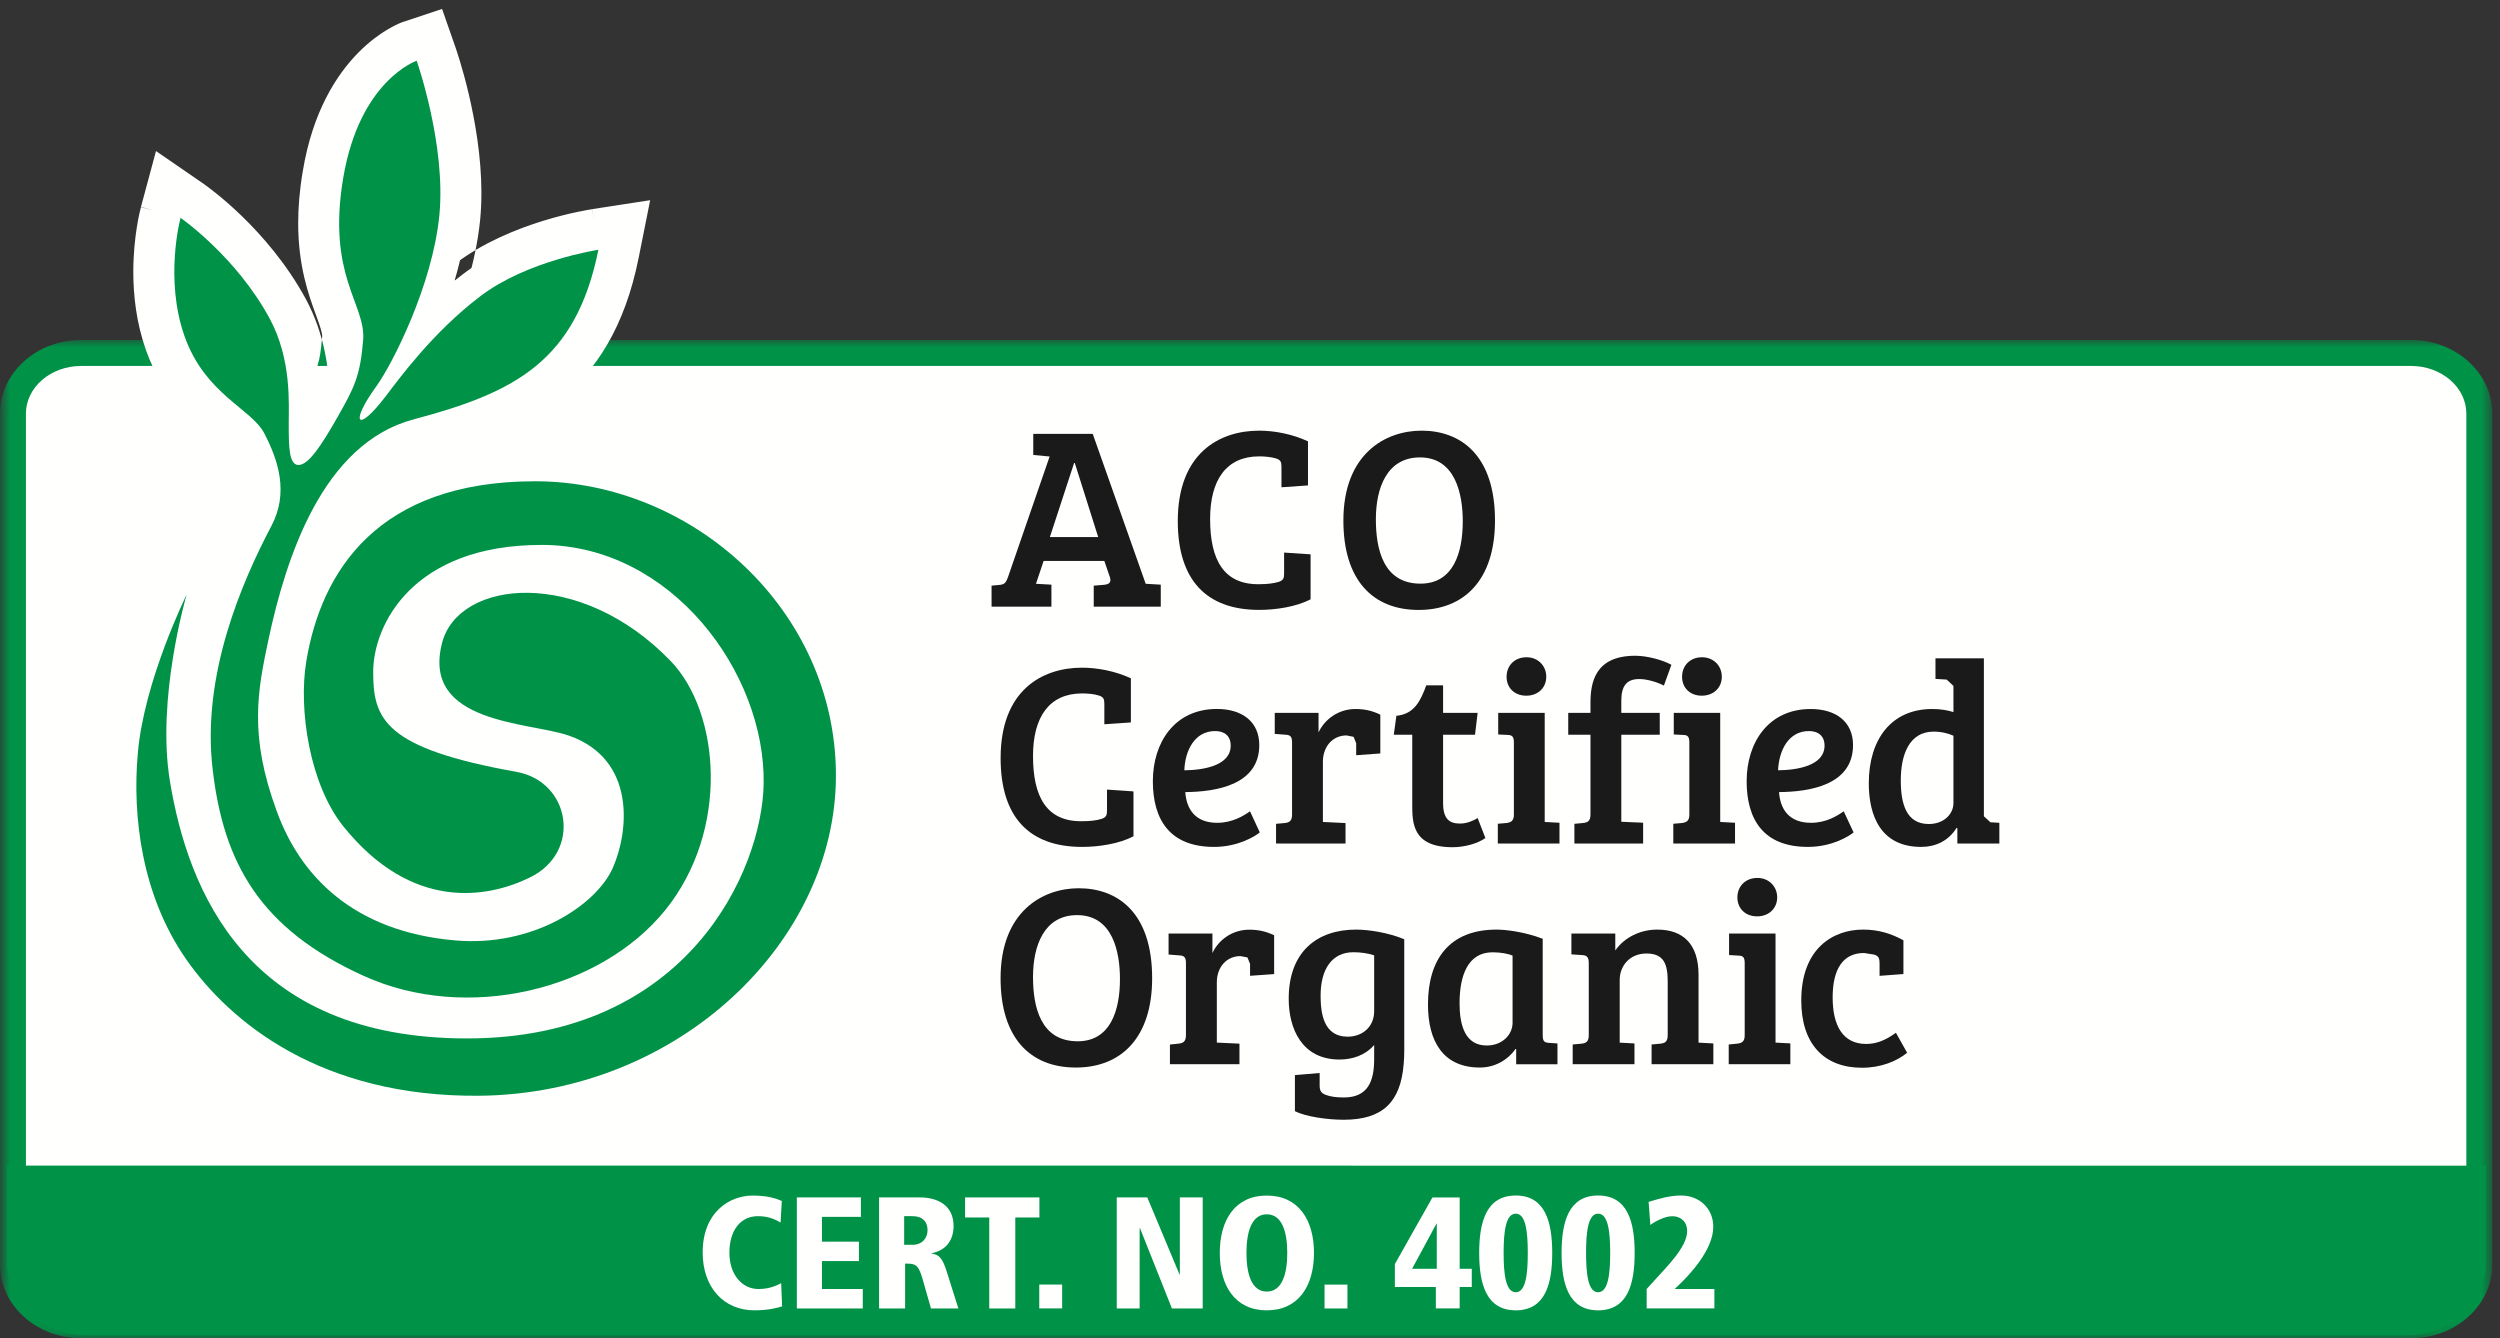
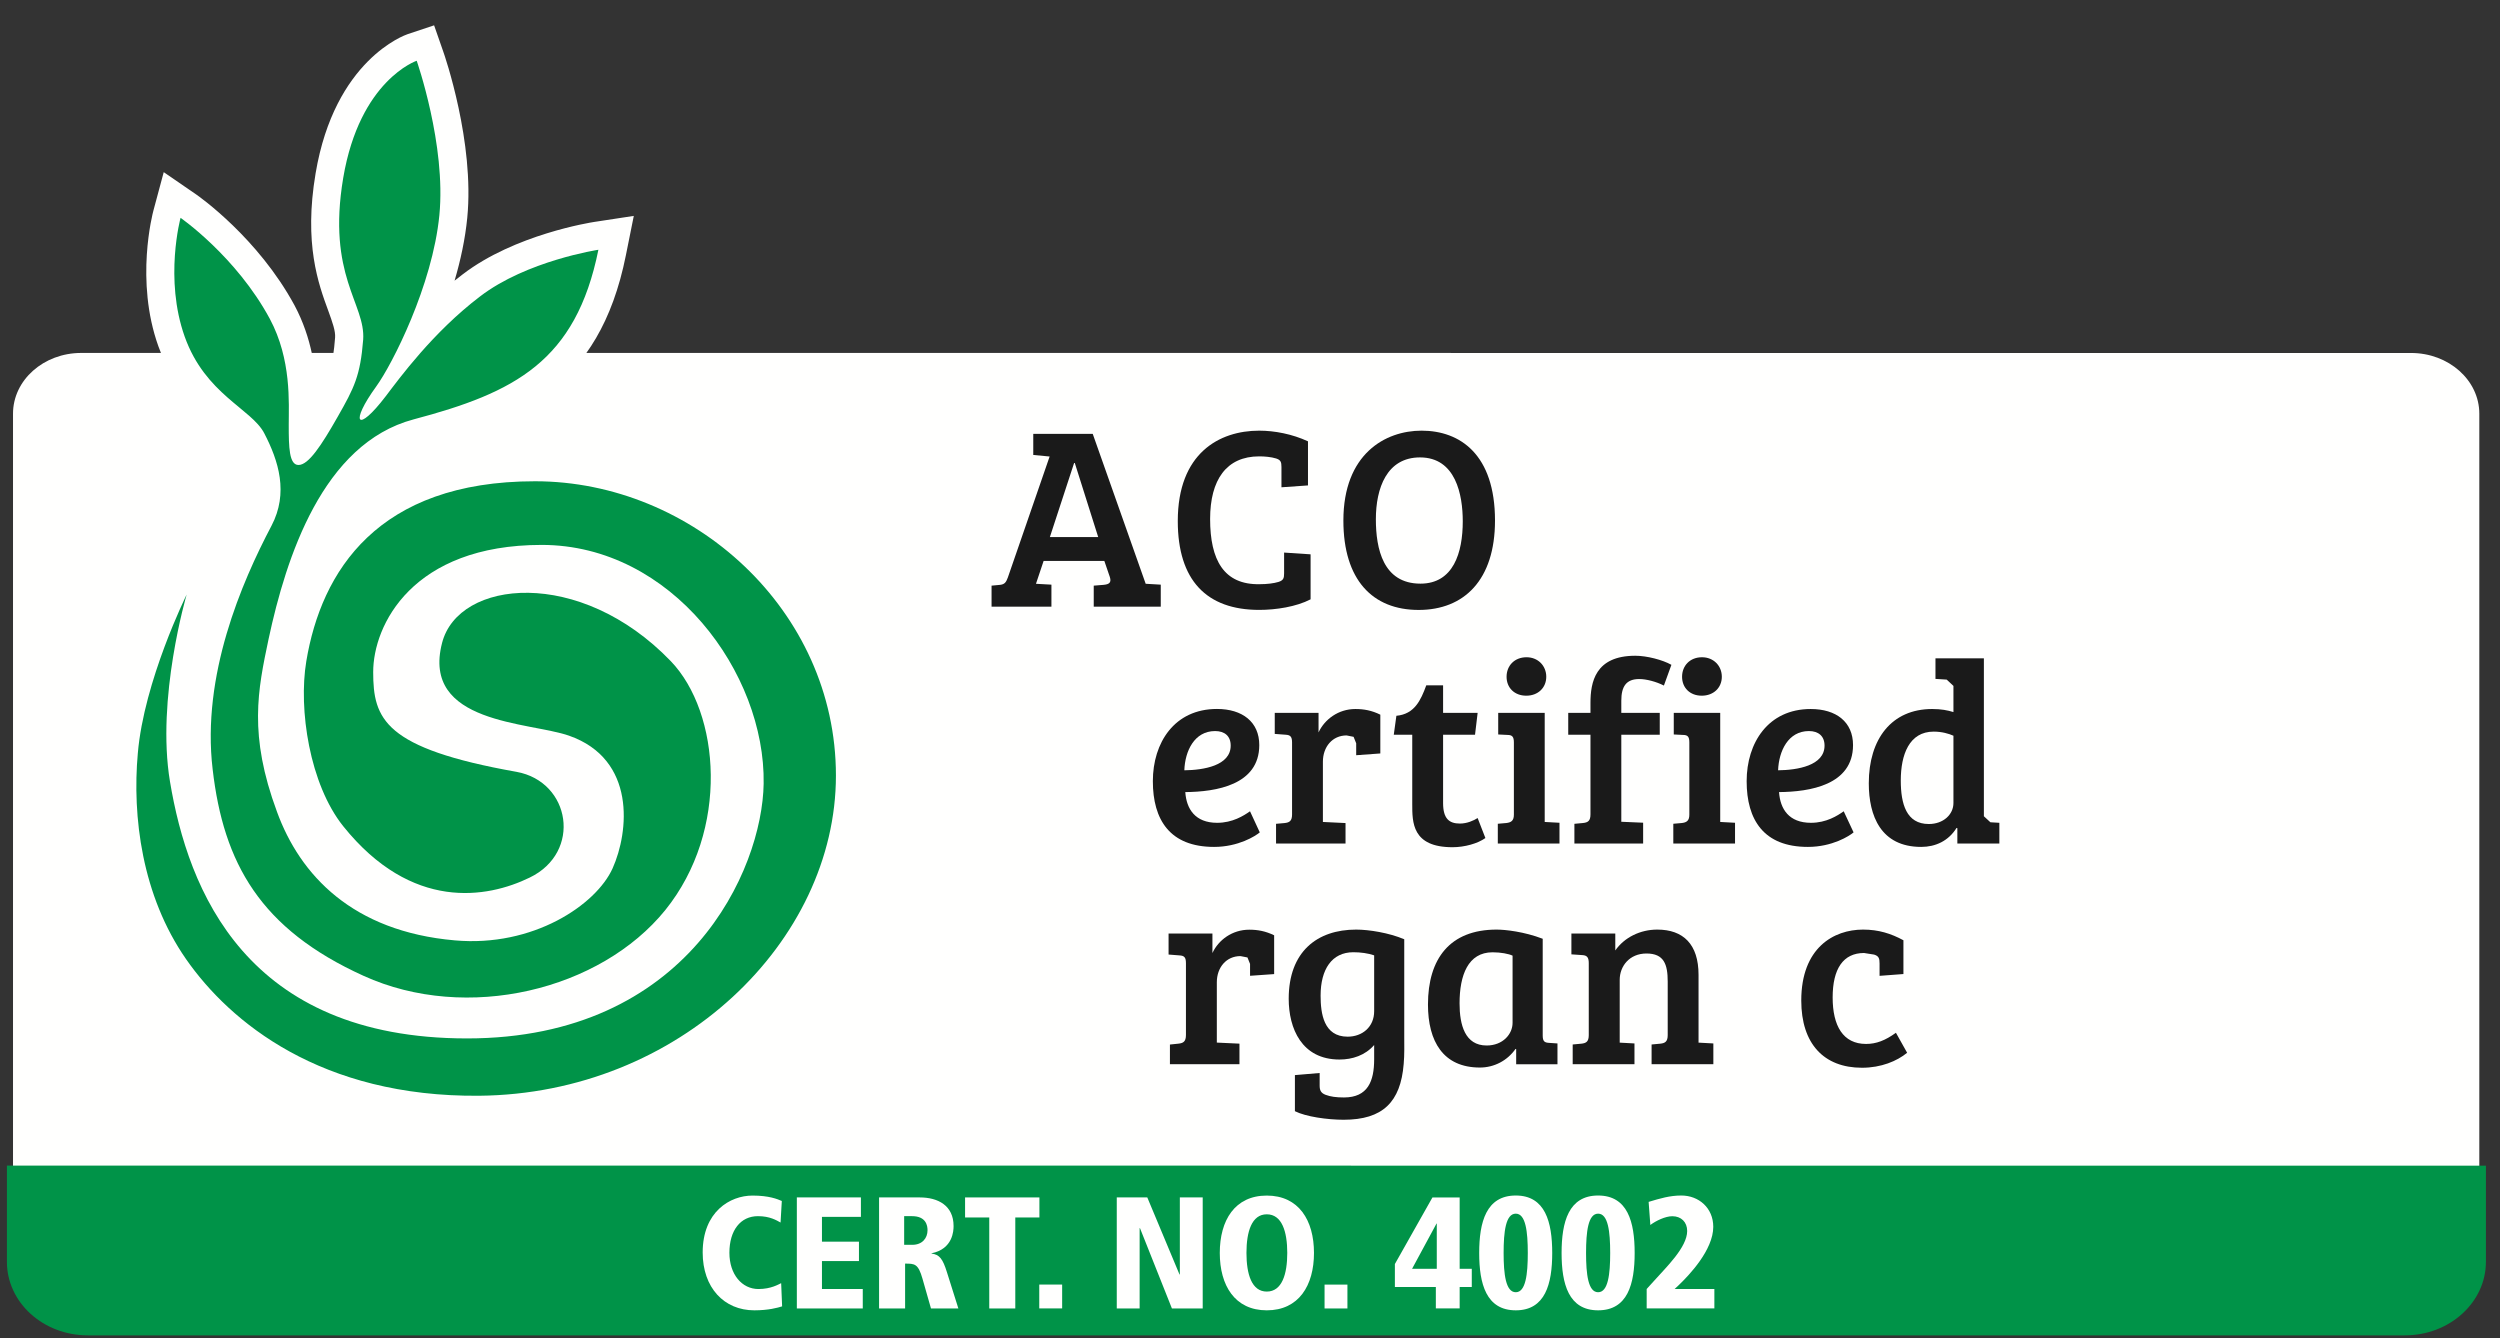
<svg xmlns="http://www.w3.org/2000/svg" xmlns:xlink="http://www.w3.org/1999/xlink" width="170px" height="91px" viewBox="0 0 170 91" version="1.1">
  <rect x="0" y="0" width="170" height="91" fill="#333333" stroke="none" />
  <title>ACOLogo</title>
  <defs>
    <polygon id="path-1" points="0 -1.61407239e-14 169.271 -1.61407239e-14 169.271 67.882 0 67.882" />
  </defs>
  <g id="03-Why-Organics-Landing-Page_AW" stroke="none" stroke-width="1" fill="none" fill-rule="evenodd">
    <g id="01-Why-Organics_AW" transform="translate(-1010, -4180)">
      <g id="Group-14" transform="translate(260, 4168)">
        <g id="Group" transform="translate(750, 11)">
          <g id="ACOLogo" transform="translate(0.204, 1.608)">
            <g id="Group-4" transform="translate(0, 22.509)">
              <mask id="mask-2" fill="white">
                <use xlink:href="#path-1" />
              </mask>
              <g id="Clip-2" />
              <path d="M5.317,67.003 C2.757,67.003 0.681,65.153 0.681,62.877 L0.681,5.012 C0.681,2.736 2.757,0.883 5.317,0.883 L163.749,0.886 C166.306,0.886 168.389,2.736 168.389,5.012 L168.389,62.877 C168.389,65.153 166.306,67.003 163.749,67.003 L5.317,67.003" id="Fill-1" fill="#FFFFFE" mask="url(#mask-2)" />
-               <path d="M163.749,-1.61407239e-14 L5.317,-1.61407239e-14 C2.267,-1.61407239e-14 -0.204,2.242 -0.204,5.009 L-0.204,62.873 C-0.204,65.64 2.267,67.882 5.317,67.882 L163.749,67.882 C166.796,67.882 169.271,65.64 169.271,62.873 L169.271,5.009 C169.271,2.242 166.796,-1.61407239e-14 163.749,-1.61407239e-14 Z M163.749,1.768 C165.822,1.768 167.507,3.223 167.507,5.009 L167.507,62.873 C167.507,64.666 165.822,66.117 163.749,66.117 L5.317,66.117 C3.244,66.117 1.559,64.666 1.559,62.873 L1.559,5.009 C1.559,3.223 3.244,1.768 5.317,1.768 L163.749,1.768 L163.749,1.768 Z" id="Fill-3" fill="#009348" mask="url(#mask-2)" />
            </g>
            <path d="M168.838,78.657 L168.838,85.192 C168.838,87.959 166.37,90.197 163.321,90.197 L5.777,90.197 C2.723,90.197 0.266,87.959 0.266,85.192 L0.266,78.653 L168.838,78.657" id="Fill-5" fill="#009348" />
            <path d="M31.558,69.14 C28.76,69.14 26.136,68.584 23.726,67.491 C16.649,64.277 13.245,59.619 12.35,51.925 C11.737,46.688 13.156,40.739 16.571,34.255 C17.224,33.021 17.074,31.662 16.074,29.74 C15.934,29.46 15.379,29.014 14.858,28.581 C13.497,27.447 11.628,25.903 10.563,22.932 C8.97,18.475 10.178,13.899 10.229,13.708 L10.93,11.098 L13.16,12.631 C13.33,12.751 17.333,15.558 19.825,20.158 C21.02,22.4 21.285,24.646 21.34,26.373 C22.211,24.826 22.436,24.24 22.582,22.346 C22.616,21.903 22.409,21.324 22.119,20.526 C21.452,18.71 20.444,15.974 21.258,11.173 C22.555,3.462 27.321,1.779 27.525,1.711 L29.315,1.114 L29.935,2.893 C30.027,3.142 32.076,9.074 31.569,14.209 C31.429,15.64 31.116,17.092 30.707,18.478 L31.266,18.042 C34.796,15.337 39.977,14.519 40.194,14.485 L42.894,14.073 L42.356,16.751 C40.535,25.849 34.952,28.019 28.406,29.753 C24.475,30.803 21.622,35.342 19.93,43.233 C19.229,46.579 18.678,49.203 20.421,53.939 C22.061,58.447 25.584,60.969 30.888,61.436 C31.228,61.466 31.558,61.476 31.885,61.476 C36.048,61.476 39.013,59.193 39.708,57.653 C40.263,56.43 40.579,54.478 39.973,53.064 C39.599,52.195 38.908,51.592 37.859,51.22 C37.417,51.063 36.668,50.92 35.888,50.774 C33.308,50.273 30.095,49.66 28.556,47.216 C27.743,45.932 27.555,44.395 28.012,42.637 C28.76,39.693 31.732,37.792 35.575,37.792 C39.497,37.792 43.585,39.7 46.788,43.025 C50.757,47.165 51.622,56.171 46.516,62.478 C43.187,66.588 37.458,69.14 31.558,69.14" id="Fill-6" fill="#FFFFFE" />
-             <path d="M31.558,69.14 L31.558,70.019 C28.645,70.019 25.884,69.443 23.362,68.291 C19.726,66.645 16.962,64.587 15.008,61.909 C13.051,59.231 11.934,55.973 11.478,52.024 C11.376,51.2 11.332,50.355 11.332,49.496 C11.332,44.685 12.843,39.437 15.795,33.846 C15.989,33.461 16.08,33.11 16.084,32.68 C16.087,32.05 15.852,31.229 15.287,30.145 L15.287,30.139 L15.505,30.026 L15.298,30.159 L15.287,30.139 L15.505,30.026 L15.298,30.159 C15.301,30.121 14.78,29.641 14.297,29.256 C12.928,28.128 10.869,26.421 9.732,23.228 C9.061,21.347 8.861,19.473 8.861,17.882 C8.864,15.425 9.33,13.66 9.385,13.459 L10.229,13.708 L9.378,13.476 L10.079,10.87 L10.403,9.663 L13.667,11.909 L13.67,11.912 C13.878,12.066 17.99,14.928 20.598,19.736 C21.891,22.152 22.167,24.554 22.225,26.346 L21.34,26.373 L20.57,25.937 C21.421,24.387 21.541,24.135 21.704,22.274 L21.704,22.247 C21.721,22.087 21.564,21.562 21.289,20.826 C20.798,19.494 20.07,17.497 20.073,14.567 C20.073,13.514 20.162,12.342 20.387,11.023 C21.724,2.951 26.864,0.975 27.242,0.872 L29.033,0.276 L29.856,0 L30.765,2.6 C30.857,2.869 32.525,7.643 32.532,12.498 C32.532,13.101 32.505,13.698 32.45,14.297 C32.304,15.797 31.977,17.296 31.555,18.727 L30.707,18.478 L30.166,17.783 L30.721,17.347 L30.731,17.34 C34.523,14.454 39.769,13.667 40.072,13.613 L40.194,14.485 L40.065,13.613 L42.761,13.197 L44.007,13.006 L43.224,16.925 C42.284,21.627 40.31,24.687 37.692,26.714 C35.085,28.735 31.93,29.733 28.631,30.609 C26.932,31.062 25.418,32.268 24.076,34.398 C22.739,36.517 21.622,39.536 20.795,43.421 C20.434,45.111 20.138,46.549 20.138,48.126 C20.138,49.666 20.414,51.367 21.251,53.633 L21.255,53.636 C22.817,57.831 25.894,60.073 30.963,60.553 C31.279,60.58 31.586,60.594 31.885,60.594 C33.805,60.594 35.439,60.066 36.664,59.374 C37.89,58.696 38.69,57.8 38.904,57.292 C39.194,56.662 39.422,55.718 39.418,54.856 C39.418,54.317 39.333,53.81 39.16,53.411 C38.88,52.781 38.448,52.379 37.563,52.052 C37.243,51.936 36.498,51.786 35.722,51.643 C33.165,51.125 29.662,50.556 27.807,47.687 C27.195,46.719 26.881,45.608 26.881,44.429 C26.881,43.778 26.977,43.104 27.154,42.415 C28.035,38.981 31.467,36.895 35.575,36.906 C39.786,36.909 44.078,38.943 47.421,42.415 C49.671,44.773 50.931,48.406 50.937,52.287 C50.937,55.926 49.814,59.807 47.2,63.037 C43.667,67.388 37.706,70.012 31.558,70.019 L31.558,68.254 C37.206,68.261 42.71,65.794 45.831,61.923 C48.16,59.05 49.178,55.565 49.178,52.287 C49.181,48.787 48,45.554 46.151,43.639 C43.095,40.456 39.211,38.671 35.575,38.674 C32.001,38.691 29.485,40.402 28.866,42.855 C28.72,43.421 28.648,43.942 28.648,44.429 C28.651,45.308 28.869,46.058 29.298,46.743 C30.527,48.76 33.451,49.424 36.059,49.905 C36.838,50.055 37.587,50.191 38.152,50.385 C39.367,50.804 40.317,51.602 40.783,52.716 C41.076,53.397 41.182,54.137 41.182,54.856 C41.182,56.014 40.906,57.135 40.514,58.018 C40.034,59.054 39.003,60.066 37.529,60.914 C36.059,61.749 34.129,62.359 31.885,62.359 C31.535,62.359 31.177,62.345 30.806,62.311 C25.268,61.865 21.312,59.061 19.593,54.239 L19.593,54.243 C18.702,51.833 18.375,49.888 18.378,48.126 C18.378,46.32 18.712,44.739 19.066,43.049 C19.93,39.035 21.088,35.839 22.582,33.457 C24.073,31.079 25.949,29.491 28.178,28.902 C31.429,28.04 34.343,27.082 36.61,25.317 C38.877,23.545 40.6,20.973 41.495,16.574 L41.784,15.136 L40.327,15.357 L40.32,15.361 C40.184,15.367 35.068,16.216 31.8,18.741 L31.266,18.042 L31.807,18.737 L31.256,19.173 L29.091,20.87 L29.863,18.23 C30.262,16.884 30.561,15.487 30.69,14.124 C30.745,13.592 30.765,13.05 30.765,12.498 C30.769,8.035 29.169,3.36 29.104,3.179 L28.764,2.225 L27.804,2.549 C27.777,2.586 23.385,3.973 22.126,11.316 C21.915,12.539 21.837,13.616 21.837,14.567 C21.84,17.214 22.46,18.891 22.946,20.223 C23.208,20.969 23.454,21.542 23.467,22.247 L23.464,22.411 C23.331,24.346 22.997,25.266 22.109,26.806 L20.56,29.566 L20.461,26.404 C20.407,24.741 20.148,22.646 19.045,20.574 C16.673,16.185 12.782,13.439 12.646,13.35 L13.16,12.631 L12.659,13.357 L11.461,12.532 L11.083,13.936 L11.08,13.947 L11.077,13.957 C11.066,13.984 10.624,15.674 10.624,17.882 C10.624,19.323 10.808,21.003 11.397,22.635 C12.384,25.375 14.062,26.765 15.42,27.896 L16.203,28.561 C16.448,28.803 16.663,28.98 16.853,29.334 L16.853,29.331 C17.486,30.551 17.844,31.628 17.847,32.68 C17.851,33.382 17.674,34.06 17.357,34.667 C14.504,40.081 13.095,45.063 13.095,49.496 C13.095,50.287 13.139,51.063 13.228,51.823 C13.664,55.565 14.692,58.485 16.435,60.867 C18.171,63.245 20.645,65.119 24.094,66.686 C26.381,67.722 28.88,68.254 31.558,68.254 L31.558,69.14" id="Fill-7" fill="#FFFFFE" />
-             <path d="M32.096,75.815 C19.77,75.815 13.514,69.48 10.886,65.705 C7.036,60.185 6.965,53.783 7.268,50.453 C7.707,45.237 10.655,39.229 10.777,38.974 L14.324,40.361 C14.304,40.425 12.38,47.077 13.235,52.232 C15.025,62.904 21.016,68.1 31.552,68.1 C46.257,68.1 49.753,56.662 49.818,52.655 C49.879,49.067 48.187,45.077 45.413,42.255 C42.952,39.741 39.823,38.357 36.63,38.357 C29.077,38.357 27.075,42.76 27.075,45.09 C27.075,47.172 27.075,48.549 35.255,49.997 C37.788,50.453 39.65,52.355 39.977,54.835 C40.317,57.313 39.003,59.657 36.637,60.798 C35.476,61.357 33.628,62.028 31.426,62.028 C28.883,62.028 25.125,61.115 21.649,56.757 C18.94,53.38 18.137,47.683 18.749,44.037 C19.604,38.872 23.014,30.207 36.188,30.207 C48.296,30.207 58.545,40.245 58.545,52.123 C58.545,64.84 46.57,75.685 32.399,75.815 L32.096,75.815" id="Fill-8" fill="#FFFFFE" />
+             <path d="M32.096,75.815 C19.77,75.815 13.514,69.48 10.886,65.705 C7.036,60.185 6.965,53.783 7.268,50.453 C7.707,45.237 10.655,39.229 10.777,38.974 L14.324,40.361 C14.304,40.425 12.38,47.077 13.235,52.232 C15.025,62.904 21.016,68.1 31.552,68.1 C46.257,68.1 49.753,56.662 49.818,52.655 C49.879,49.067 48.187,45.077 45.413,42.255 C42.952,39.741 39.823,38.357 36.63,38.357 C27.075,47.172 27.075,48.549 35.255,49.997 C37.788,50.453 39.65,52.355 39.977,54.835 C40.317,57.313 39.003,59.657 36.637,60.798 C35.476,61.357 33.628,62.028 31.426,62.028 C28.883,62.028 25.125,61.115 21.649,56.757 C18.94,53.38 18.137,47.683 18.749,44.037 C19.604,38.872 23.014,30.207 36.188,30.207 C48.296,30.207 58.545,40.245 58.545,52.123 C58.545,64.84 46.57,75.685 32.399,75.815 L32.096,75.815" id="Fill-8" fill="#FFFFFE" />
            <path d="M32.096,75.815 L32.096,77.58 C25.629,77.583 20.638,75.907 16.949,73.689 C13.252,71.481 10.859,68.758 9.432,66.714 C6.1,61.913 5.395,56.614 5.392,52.883 C5.392,51.908 5.443,51.033 5.508,50.297 L5.508,50.307 C6.015,44.593 9.044,38.538 9.191,38.2 L9.906,36.732 L16.503,39.318 L16.009,40.892 L14.62,40.453 L16.016,40.868 L16.009,40.892 L14.62,40.453 L16.016,40.868 C15.985,40.95 14.77,45.281 14.78,49.329 C14.78,50.242 14.838,51.128 14.974,51.946 L14.974,51.943 C15.829,57.02 17.629,60.546 20.267,62.833 C22.916,65.119 26.558,66.325 31.552,66.332 C38.445,66.305 42.363,63.746 44.803,60.768 C47.23,57.807 48.044,54.198 48.054,52.627 L48.054,52.464 C48.071,49.479 46.567,45.925 44.157,43.492 C41.978,41.277 39.309,40.126 36.63,40.122 C33.182,40.132 31.317,41.097 30.248,42.122 C29.169,43.145 28.839,44.405 28.845,45.09 C28.839,45.615 28.859,45.932 28.9,46.044 L29.029,46.252 C29.165,46.409 29.642,46.746 30.694,47.107 C31.735,47.472 33.315,47.864 35.562,48.259 C38.799,48.825 41.311,51.36 41.73,54.6 L41.726,54.597 C41.774,54.934 41.798,55.275 41.798,55.605 C41.805,58.495 40.082,61.112 37.4,62.39 C36.079,63.027 33.992,63.79 31.426,63.793 C28.468,63.828 24.049,62.635 20.267,57.861 C17.759,54.679 16.809,50.273 16.789,46.545 C16.789,45.56 16.86,44.62 17.006,43.744 C17.473,40.96 18.62,37.161 21.551,33.985 C24.485,30.796 29.22,28.418 36.188,28.438 C49.276,28.462 60.278,39.206 60.309,52.123 C60.309,59.05 57.051,65.402 51.972,69.998 C46.887,74.602 39.949,77.512 32.416,77.58 L32.096,77.58 L32.096,74.046 L32.399,74.046 L32.386,74.046 C39.023,73.992 45.154,71.412 49.6,67.381 C54.052,63.344 56.779,57.916 56.779,52.123 C56.779,46.702 54.44,41.666 50.675,37.972 C46.907,34.279 41.75,31.972 36.188,31.972 C29.979,31.992 26.425,33.948 24.141,36.388 C21.867,38.834 20.88,41.952 20.492,44.327 C20.376,44.978 20.318,45.734 20.318,46.545 C20.298,49.639 21.251,53.493 23.025,55.653 C26.207,59.596 29.298,60.233 31.426,60.263 C33.267,60.267 34.871,59.691 35.868,59.207 C37.43,58.444 38.258,57.088 38.268,55.605 L38.227,55.074 L38.227,55.071 C37.985,53.35 36.777,52.092 34.939,51.738 C30.762,50.975 28.563,50.321 27.024,49.183 C26.262,48.617 25.717,47.796 25.51,47.019 C25.292,46.245 25.319,45.605 25.312,45.09 C25.319,43.448 25.983,41.339 27.797,39.58 C29.611,37.819 32.518,36.579 36.63,36.589 C40.341,36.589 43.918,38.2 46.676,41.022 C49.709,44.126 51.567,48.368 51.584,52.464 L51.581,52.682 C51.526,55.118 50.56,59.234 47.544,62.993 C44.545,66.737 39.36,69.893 31.552,69.862 C26.01,69.872 21.394,68.482 17.96,65.504 C14.525,62.529 12.428,58.117 11.492,52.525 L11.485,52.477 L11.492,52.522 C11.315,51.469 11.25,50.392 11.25,49.329 C11.25,46.937 11.594,44.617 11.931,42.865 C12.101,41.986 12.271,41.253 12.401,40.736 L12.564,40.115 L12.642,39.829 L14.324,40.361 L13.681,42.007 L10.134,40.616 L10.777,38.974 L12.363,39.744 C12.261,39.921 9.402,45.881 9.024,50.607 L9.024,50.614 C8.966,51.258 8.922,52.024 8.922,52.883 C8.918,56.181 9.572,60.744 12.329,64.693 C13.534,66.427 15.587,68.761 18.763,70.659 C21.939,72.557 26.235,74.043 32.096,74.046 L32.096,75.815" id="Fill-9" fill="#FFFFFE" />
            <path d="M12.074,14.205 C12.074,14.205 10.951,18.345 12.357,22.288 C13.762,26.217 16.894,27.181 17.765,28.854 C18.742,30.731 19.43,32.916 18.256,35.147 C16.22,39.011 13.497,45.325 14.256,51.704 C14.995,58.093 17.493,62.563 24.519,65.749 C31.555,68.949 40.63,66.717 45.032,61.282 C49.429,55.834 48.766,47.847 45.413,44.354 C39.231,37.928 30.963,38.79 29.856,43.114 C28.43,48.637 35.803,48.474 38.489,49.418 C43.067,51.023 42.567,55.956 41.454,58.437 C40.331,60.931 36.038,63.814 30.718,63.337 C23.77,62.727 20.203,58.9 18.633,54.6 C16.686,49.343 17.326,46.331 18.062,42.835 C19.253,37.284 21.738,29.556 27.92,27.91 C34.785,26.091 38.952,23.975 40.487,16.376 C40.487,16.376 35.606,17.115 32.427,19.559 C29.23,21.995 26.956,25.113 26.034,26.326 C24.059,28.915 23.566,28.172 25.384,25.665 C26.456,24.186 29.203,18.819 29.673,14.025 C30.139,9.248 28.131,3.523 28.131,3.523 C28.131,3.523 24.26,4.825 23.134,11.493 C22.017,18.151 24.662,20.049 24.492,22.489 C24.298,24.935 23.889,25.753 22.763,27.726 C21.643,29.696 20.775,31.011 20.094,31.011 C19.457,31.011 19.43,29.805 19.43,28.295 C19.43,26.782 19.627,23.845 18.143,21.071 C15.846,16.816 12.074,14.205 12.074,14.205" id="Fill-10" fill="#009348" />
            <path d="M12.489,39.822 C12.489,39.822 10.406,46.883 11.356,52.546 C12.585,59.912 16.516,70.005 31.555,70.005 C46.591,70.005 51.632,58.529 51.724,52.685 C51.85,45.162 45.464,36.446 36.634,36.446 C27.831,36.446 25.173,41.901 25.173,45.09 C25.173,48.283 25.915,50.276 34.922,51.878 C38.605,52.546 39.388,57.35 35.807,59.071 C32.934,60.471 27.797,61.384 23.13,55.568 C20.849,52.709 20.08,47.629 20.625,44.354 C21.643,38.241 25.472,32.118 36.178,32.118 C46.883,32.118 56.639,40.865 56.639,52.13 C56.639,63.402 45.968,73.777 32.382,73.903 C21.643,73.999 15.451,68.925 12.445,64.608 C9.443,60.291 8.782,54.907 9.167,50.624 C9.582,45.7 12.489,39.822 12.489,39.822" id="Fill-11" fill="#009348" />
            <path d="M71.188,35.911 L74.473,35.911 L72.883,30.878 L72.835,30.878 L71.188,35.911 Z M71.171,30.435 L70.058,30.329 L70.058,28.895 L74.102,28.895 L77.703,39.09 L77.724,39.09 L78.728,39.148 L78.728,40.644 L74.17,40.644 L74.17,39.216 L74.847,39.161 C75.211,39.124 75.388,39.018 75.266,38.63 L74.891,37.536 L70.762,37.536 L70.242,39.09 L71.293,39.148 L71.293,40.644 L67.222,40.644 L67.222,39.216 L67.808,39.161 C68.1,39.124 68.206,39.005 68.328,38.667 L71.171,30.435 L71.171,30.435 Z" id="Fill-12" fill="#1A1A1A" />
-             <path d="M73.377,46.545 C71.154,46.545 70.041,48.136 70.041,50.801 C70.041,53.571 70.96,55.285 73.411,55.234 C73.904,55.234 74.364,55.183 74.697,55.077 C75.024,54.972 75.072,54.825 75.072,54.495 L75.072,53.084 L76.873,53.207 L76.873,56.26 C75.899,56.774 74.507,56.982 73.377,56.982 C69.796,56.982 67.838,54.972 67.838,50.941 C67.838,46.331 70.657,44.794 73.377,44.794 C74.418,44.794 75.633,45.025 76.696,45.516 L76.696,48.518 L74.891,48.641 L74.891,47.271 C74.891,46.927 74.84,46.791 74.52,46.688 C74.187,46.579 73.737,46.545 73.377,46.545" id="Fill-13" fill="#1A1A1A" />
            <path d="M82.424,49.104 C81.012,49.104 80.375,50.464 80.331,51.772 C81.635,51.759 83.483,51.459 83.483,50.092 C83.483,49.441 83.068,49.104 82.424,49.104 Z M85.427,50.058 C85.427,52.777 82.476,53.237 80.396,53.254 C80.474,54.403 81.066,55.343 82.564,55.343 C83.606,55.343 84.365,54.863 84.797,54.559 L85.461,55.994 C85.175,56.236 84.011,56.982 82.353,56.982 C79.354,56.982 78.19,55.145 78.19,52.512 C78.19,49.898 79.654,47.601 82.547,47.601 C84.28,47.601 85.427,48.484 85.427,50.058 L85.427,50.058 Z" id="Fill-14" fill="#1A1A1A" />
            <path d="M87.656,49.881 C87.656,49.496 87.551,49.37 87.214,49.353 L86.479,49.298 L86.479,47.867 L89.457,47.867 L89.457,49.196 C89.869,48.31 90.802,47.605 91.962,47.605 C92.545,47.605 93.079,47.704 93.658,47.99 L93.658,50.627 L92.017,50.747 L92.017,49.936 L91.84,49.496 L91.363,49.401 C90.41,49.401 89.753,50.167 89.753,51.189 L89.753,55.285 L91.292,55.36 L91.292,56.754 L86.567,56.754 L86.567,55.411 L87.149,55.36 C87.483,55.323 87.656,55.217 87.656,54.774 L87.656,49.881" id="Fill-15" fill="#1A1A1A" />
            <path d="M97.926,45.993 L97.926,47.867 L100.275,47.867 L100.098,49.353 L97.926,49.353 L97.926,53.997 C97.926,55.077 98.352,55.394 99.073,55.394 C99.55,55.394 99.996,55.197 100.275,55.019 L100.803,56.379 C100.275,56.754 99.39,57.003 98.566,57.003 C95.809,57.003 95.829,55.302 95.829,54.065 L95.829,49.353 L94.573,49.353 L94.75,48.065 C95.986,47.956 96.415,46.998 96.783,45.993 L97.926,45.993" id="Fill-16" fill="#1A1A1A" />
            <path d="M103.601,44.085 C104.384,44.085 104.942,44.668 104.942,45.411 C104.942,46.157 104.384,46.699 103.584,46.699 C102.774,46.699 102.243,46.157 102.243,45.411 C102.243,44.668 102.774,44.085 103.601,44.085 Z M104.836,55.285 L105.841,55.34 L105.841,56.75 L101.647,56.75 L101.647,55.408 L102.229,55.357 C102.539,55.319 102.74,55.214 102.74,54.795 L102.74,49.878 C102.74,49.493 102.631,49.367 102.297,49.367 L101.674,49.336 L101.674,47.867 L104.836,47.867 L104.836,55.285 L104.836,55.285 Z" id="Fill-17" fill="#1A1A1A" />
            <path d="M107.948,49.353 L106.436,49.353 L106.436,47.867 L107.948,47.867 L107.948,47.199 C107.948,45.785 108.264,43.983 110.998,43.983 C111.777,43.983 112.853,44.262 113.452,44.6 L112.941,46.01 C112.427,45.748 111.76,45.567 111.263,45.567 C110.382,45.567 110.045,46.068 110.045,47.039 L110.045,47.867 L112.659,47.867 L112.659,49.353 L110.045,49.353 L110.045,55.272 L111.529,55.336 L111.529,56.754 L106.855,56.754 L106.855,55.411 L107.437,55.357 C107.771,55.323 107.948,55.217 107.948,54.774 L107.948,49.353" id="Fill-18" fill="#1A1A1A" />
            <path d="M115.532,44.085 C116.318,44.085 116.88,44.668 116.88,45.411 C116.88,46.157 116.318,46.699 115.515,46.699 C114.708,46.699 114.177,46.157 114.177,45.411 C114.177,44.668 114.708,44.085 115.532,44.085 Z M116.771,55.285 L117.778,55.34 L117.778,56.75 L113.581,56.75 L113.581,55.408 L114.163,55.357 C114.473,55.319 114.671,55.214 114.671,54.795 L114.671,49.878 C114.671,49.493 114.568,49.367 114.231,49.367 L113.612,49.336 L113.612,47.867 L116.771,47.867 L116.771,55.285 L116.771,55.285 Z" id="Fill-19" fill="#1A1A1A" />
            <path d="M122.803,49.104 C121.39,49.104 120.757,50.464 120.706,51.772 C122.013,51.759 123.865,51.459 123.865,50.092 C123.865,49.441 123.443,49.104 122.803,49.104 Z M125.802,50.058 C125.802,52.777 122.854,53.237 120.771,53.254 C120.849,54.403 121.438,55.343 122.942,55.343 C123.984,55.343 124.74,54.863 125.168,54.559 L125.839,55.994 C125.557,56.236 124.392,56.982 122.731,56.982 C119.732,56.982 118.568,55.145 118.568,52.512 C118.568,49.898 120.035,47.605 122.925,47.605 C124.658,47.605 125.802,48.484 125.802,50.058 L125.802,50.058 Z" id="Fill-20" fill="#1A1A1A" />
            <path d="M132.63,49.421 C132.31,49.278 131.837,49.142 131.289,49.142 C129.611,49.142 129.049,50.729 129.049,52.464 C129.049,54.072 129.434,55.425 130.955,55.425 C131.946,55.425 132.63,54.777 132.63,53.997 L132.63,49.421 Z M132.63,47.813 L132.63,46.034 L132.171,45.605 L131.408,45.557 L131.408,44.16 L134.7,44.16 L134.7,54.897 L135.142,55.306 L135.752,55.343 L135.752,56.754 L132.896,56.754 L132.896,55.708 L132.841,55.691 C132.293,56.577 131.408,56.982 130.438,56.982 C127.687,56.982 126.874,54.863 126.874,52.658 C126.874,49.636 128.43,47.605 131.183,47.605 C131.806,47.605 132.225,47.69 132.63,47.813 L132.63,47.813 Z" id="Fill-21" fill="#1A1A1A" />
-             <path d="M73.077,70.199 C75.317,70.199 75.953,68.083 75.953,65.964 C75.953,64.158 75.477,61.62 73.04,61.62 C70.783,61.62 70.041,63.719 70.041,65.821 C70.041,67.835 70.541,70.199 73.077,70.199 Z M72.951,71.985 C69.819,71.985 67.835,69.937 67.835,65.909 C67.835,61.384 70.681,59.793 73.149,59.793 C75.776,59.793 78.142,61.422 78.142,65.909 C78.142,69.954 76.039,71.985 72.951,71.985 L72.951,71.985 Z" id="Fill-22" fill="#1A1A1A" />
            <path d="M80.44,64.884 C80.44,64.499 80.334,64.376 79.997,64.359 L79.259,64.301 L79.259,62.87 L82.241,62.87 L82.241,64.199 C82.649,63.313 83.585,62.611 84.746,62.611 C85.328,62.611 85.859,62.71 86.438,62.993 L86.438,65.63 L84.8,65.746 L84.8,64.938 L84.623,64.499 L84.147,64.407 C83.194,64.407 82.54,65.167 82.54,66.189 L82.54,70.288 L84.079,70.36 L84.079,71.757 L79.351,71.757 L79.351,70.421 L79.933,70.36 C80.263,70.325 80.44,70.216 80.44,69.773 L80.44,64.884" id="Fill-23" fill="#1A1A1A" />
            <path d="M93.239,64.356 C92.83,64.213 92.313,64.144 91.823,64.144 C90.359,64.144 89.597,65.31 89.597,67.092 C89.597,68.295 89.798,69.886 91.435,69.886 C92.429,69.886 93.239,69.228 93.239,68.155 L93.239,64.356 Z M87.85,74.953 L87.85,72.499 L89.532,72.356 L89.532,73.208 C89.532,73.542 89.621,73.716 89.934,73.839 C90.274,73.968 90.662,74.019 91.186,74.019 C92.813,74.019 93.239,72.908 93.239,71.423 L93.239,70.452 C92.633,71.157 91.751,71.44 90.883,71.44 C88.307,71.44 87.428,69.32 87.428,67.307 C87.428,64.11 89.355,62.604 92.014,62.604 C92.871,62.604 94.24,62.819 95.285,63.262 L95.285,69.814 C95.285,70.435 95.305,71.102 95.247,71.743 C95.036,74.339 93.818,75.535 91.166,75.535 C90.06,75.535 88.593,75.328 87.85,74.953 L87.85,74.953 Z" id="Fill-24" fill="#1A1A1A" />
            <path d="M102.651,64.376 C102.386,64.25 101.848,64.148 101.293,64.148 C99.615,64.148 99.046,65.719 99.046,67.62 C99.046,69.089 99.414,70.486 100.888,70.486 C101.991,70.486 102.651,69.712 102.651,68.945 L102.651,64.376 Z M104.7,69.797 C104.7,70.186 104.802,70.291 105.139,70.308 L105.704,70.346 L105.704,71.76 L102.896,71.76 L102.896,70.734 L102.852,70.717 C102.3,71.511 101.402,71.985 100.428,71.985 C97.94,71.985 96.898,70.216 96.898,67.698 C96.898,64.587 98.386,62.604 101.565,62.604 C102.147,62.604 103.437,62.744 104.7,63.228 L104.7,69.797 L104.7,69.797 Z" id="Fill-25" fill="#1A1A1A" />
            <path d="M106.651,62.873 L109.636,62.873 L109.636,64.022 C110.252,63.139 111.328,62.604 112.489,62.604 C114.255,62.604 115.297,63.596 115.297,65.681 L115.297,70.291 L116.304,70.346 L116.304,71.757 L112.104,71.757 L112.104,70.417 L112.686,70.363 C113.023,70.329 113.2,70.223 113.2,69.78 L113.2,66.141 C113.2,64.972 112.952,64.23 111.757,64.23 C110.593,64.23 109.936,65.099 109.936,66.019 L109.936,70.291 L110.94,70.346 L110.94,71.757 L106.739,71.757 L106.739,70.417 L107.321,70.363 C107.658,70.329 107.832,70.223 107.832,69.78 L107.832,64.887 C107.832,64.495 107.713,64.356 107.396,64.339 L106.651,64.288 L106.651,62.873" id="Fill-26" fill="#1A1A1A" />
-             <path d="M119.3,59.091 C120.08,59.091 120.645,59.674 120.645,60.413 C120.645,61.16 120.08,61.705 119.28,61.705 C118.473,61.705 117.938,61.16 117.938,60.413 C117.938,59.674 118.473,59.091 119.3,59.091 Z M120.532,70.288 L121.54,70.343 L121.54,71.757 L117.349,71.757 L117.349,70.417 L117.925,70.36 C118.238,70.325 118.435,70.22 118.435,69.797 L118.435,64.887 C118.435,64.495 118.333,64.373 117.993,64.373 L117.373,64.335 L117.373,62.873 L120.532,62.873 L120.532,70.288 L120.532,70.288 Z" id="Fill-27" fill="#1A1A1A" />
            <path d="M128.719,69.62 L129.481,70.98 C128.794,71.545 127.715,71.999 126.411,71.999 C123.814,71.999 122.282,70.363 122.282,67.429 C122.282,63.845 124.481,62.604 126.482,62.604 C127.541,62.604 128.385,62.873 129.229,63.33 L129.229,65.627 L127.606,65.749 L127.606,64.904 C127.606,64.567 127.558,64.407 127.238,64.305 L126.551,64.196 C125.141,64.196 124.416,65.259 124.416,67.218 C124.416,69.143 125.117,70.38 126.69,70.38 C127.381,70.38 127.994,70.145 128.719,69.62" id="Fill-28" fill="#1A1A1A" />
            <path d="M85.423,30.425 C83.194,30.425 82.084,32.016 82.084,34.684 C82.084,37.458 83.007,39.168 85.457,39.117 C85.948,39.117 86.411,39.063 86.744,38.96 C87.068,38.851 87.115,38.712 87.115,38.378 L87.115,36.967 L88.916,37.086 L88.916,40.146 C87.942,40.654 86.554,40.865 85.423,40.865 C81.842,40.865 79.885,38.851 79.885,34.824 C79.885,30.213 82.704,28.677 85.423,28.677 C86.462,28.677 87.677,28.908 88.739,29.403 L88.739,32.401 L86.935,32.527 L86.935,31.151 C86.935,30.813 86.887,30.67 86.571,30.568 C86.23,30.462 85.777,30.425 85.423,30.425" id="Fill-29" fill="#1A1A1A" />
            <path d="M96.388,39.08 C98.631,39.08 99.264,36.967 99.264,34.841 C99.264,33.038 98.787,30.496 96.357,30.496 C94.093,30.496 93.355,32.595 93.355,34.701 C93.355,36.711 93.848,39.08 96.388,39.08 Z M96.265,40.868 C93.123,40.868 91.146,38.817 91.146,34.79 C91.146,30.265 93.988,28.677 96.463,28.677 C99.087,28.677 101.456,30.302 101.456,34.79 C101.456,38.834 99.353,40.868 96.265,40.868 L96.265,40.868 Z" id="Fill-30" fill="#1A1A1A" />
            <path d="M52.959,81.059 C52.667,80.933 52.095,80.691 50.968,80.691 C49.433,80.691 47.578,81.791 47.578,84.562 C47.578,86.95 49.028,88.494 51.091,88.494 C52.051,88.494 52.677,88.32 52.98,88.225 L52.915,86.647 C52.745,86.722 52.234,87.046 51.37,87.046 C50.25,87.046 49.395,86.051 49.395,84.582 C49.395,83.056 50.151,82.091 51.336,82.091 C52.149,82.091 52.599,82.374 52.874,82.524 L52.959,81.059 Z M53.981,88.368 L58.464,88.368 L58.464,87.046 L55.689,87.046 L55.689,85.144 L58.205,85.144 L58.205,83.826 L55.689,83.826 L55.689,82.139 L58.338,82.139 L58.338,80.817 L53.981,80.817 L53.981,88.368 Z M59.573,88.368 L61.343,88.368 L61.343,85.318 C61.994,85.318 62.232,85.318 62.525,86.344 L63.103,88.368 L64.965,88.368 L64.186,85.897 C63.907,85.005 63.689,84.701 63.137,84.633 L63.137,84.616 C64.598,84.323 64.639,83.079 64.639,82.763 C64.639,81.369 63.583,80.817 62.337,80.817 L59.573,80.817 L59.573,88.368 Z M61.279,82.091 L61.817,82.091 C62.77,82.091 62.868,82.735 62.868,83.045 C62.868,83.587 62.511,84.04 61.83,84.04 L61.279,84.04 L61.279,82.091 L61.279,82.091 Z" id="Fill-31" fill="#FFFFFE" />
            <polyline id="Fill-32" fill="#FFFFFE" points="67.066 88.368 68.836 88.368 68.836 82.18 70.476 82.18 70.476 80.817 65.421 80.817 65.421 82.18 67.066 82.18 67.066 88.368" />
            <polygon id="Fill-33" fill="#FFFFFE" points="70.466 88.364 72.022 88.364 72.022 86.742 70.466 86.742" />
            <polyline id="Fill-34" fill="#FFFFFE" points="75.736 88.368 77.291 88.368 77.291 82.906 77.315 82.906 79.487 88.368 81.58 88.368 81.58 80.817 80.025 80.817 80.025 86.054 80.001 86.054 77.812 80.817 75.736 80.817 75.736 88.368" />
            <path d="M82.741,84.592 C82.741,86.807 83.766,88.494 85.937,88.494 C88.113,88.494 89.147,86.807 89.147,84.592 C89.147,82.374 88.113,80.691 85.937,80.691 C83.766,80.691 82.741,82.371 82.741,84.592 Z M84.555,84.592 C84.555,83.144 84.913,81.965 85.937,81.965 C86.969,81.965 87.33,83.144 87.33,84.592 C87.33,86.04 86.969,87.219 85.937,87.219 C84.913,87.219 84.555,86.04 84.555,84.592 Z M89.866,88.368 L91.421,88.368 L91.421,86.746 L89.866,86.746 L89.866,88.368 Z" id="Fill-35" fill="#FFFFFE" />
            <path d="M97.497,85.672 L95.816,85.672 L97.48,82.592 L97.497,82.592 L97.497,85.672 Z M94.648,86.906 L97.433,86.906 L97.433,88.364 L99.053,88.364 L99.053,86.906 L99.877,86.906 L99.877,85.672 L99.053,85.672 L99.053,80.82 L97.201,80.82 L94.648,85.345 L94.648,86.906 Z M100.381,84.596 C100.381,86.701 100.861,88.494 102.869,88.494 C104.874,88.494 105.347,86.701 105.347,84.596 C105.347,82.487 104.874,80.687 102.869,80.687 C100.861,80.687 100.381,82.487 100.381,84.596 Z M102.042,84.596 C102.042,83.144 102.185,81.921 102.869,81.921 C103.546,81.921 103.686,83.144 103.686,84.596 C103.686,86.037 103.546,87.264 102.869,87.264 C102.185,87.264 102.042,86.037 102.042,84.596 Z M105.984,84.596 C105.984,86.701 106.46,88.494 108.468,88.494 C110.48,88.494 110.953,86.701 110.953,84.596 C110.953,82.487 110.48,80.687 108.468,80.687 C106.46,80.687 105.984,82.487 105.984,84.596 Z M107.648,84.596 C107.648,83.144 107.788,81.921 108.468,81.921 C109.149,81.921 109.289,83.144 109.289,84.596 C109.289,86.037 109.149,87.264 108.468,87.264 C107.788,87.264 107.648,86.037 107.648,84.596 Z M111.77,88.364 L116.373,88.364 L116.373,87.042 L113.673,87.042 L113.945,86.787 C114.65,86.115 116.298,84.388 116.298,82.817 C116.298,81.532 115.314,80.687 114.126,80.687 C113.35,80.687 112.689,80.882 111.903,81.12 L112.019,82.691 C112.393,82.408 113.037,82.095 113.513,82.095 C114.116,82.095 114.524,82.493 114.524,83.1 C114.524,84.214 113.06,85.601 112.325,86.432 L111.77,87.042 L111.77,88.364 L111.77,88.364 Z" id="Fill-36" fill="#FFFFFE" />
          </g>
        </g>
      </g>
    </g>
  </g>
</svg>